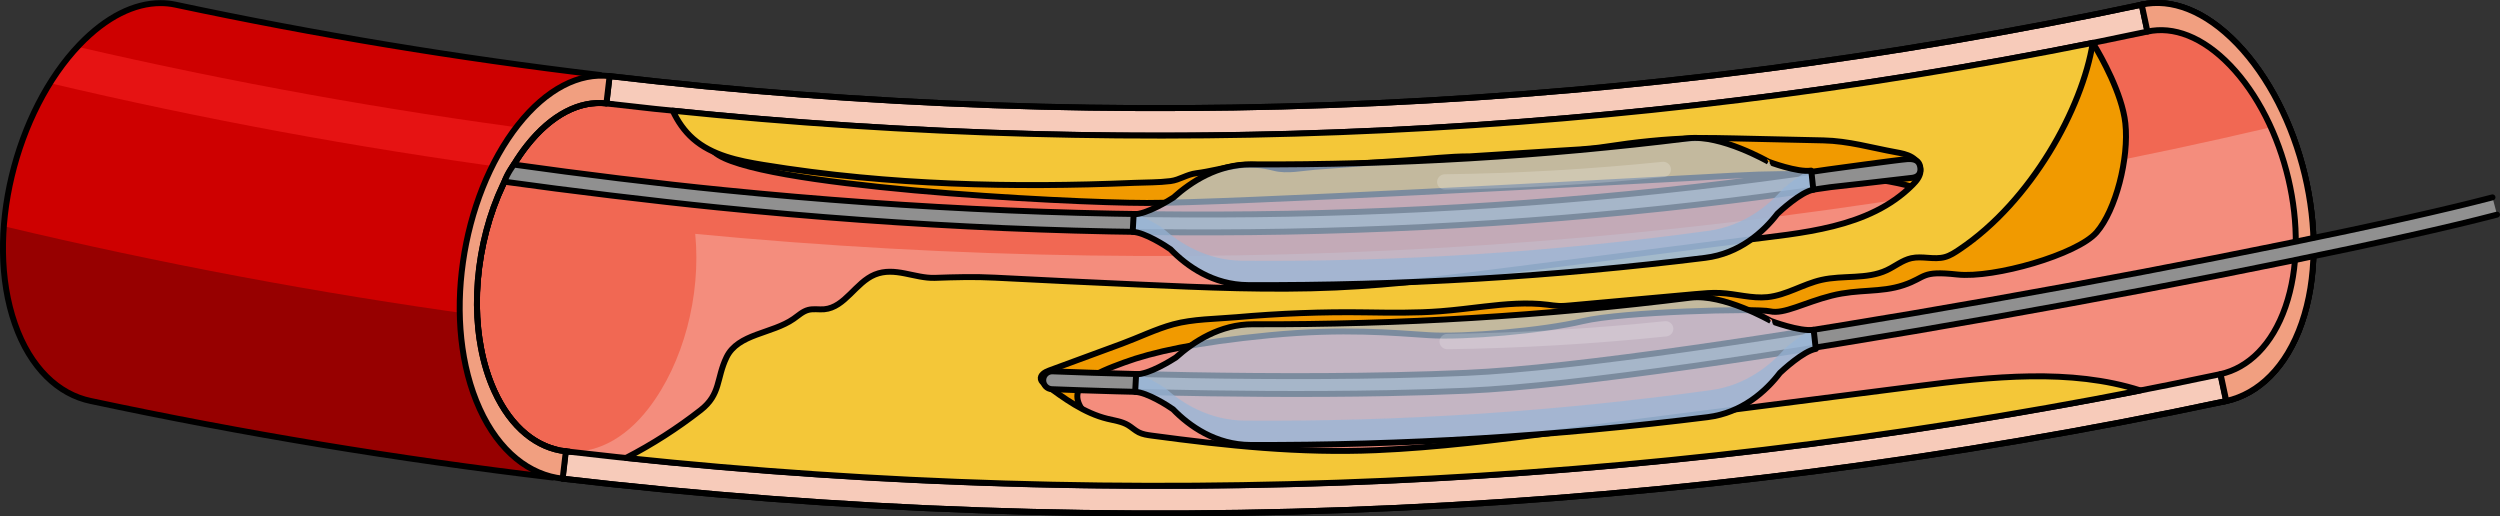
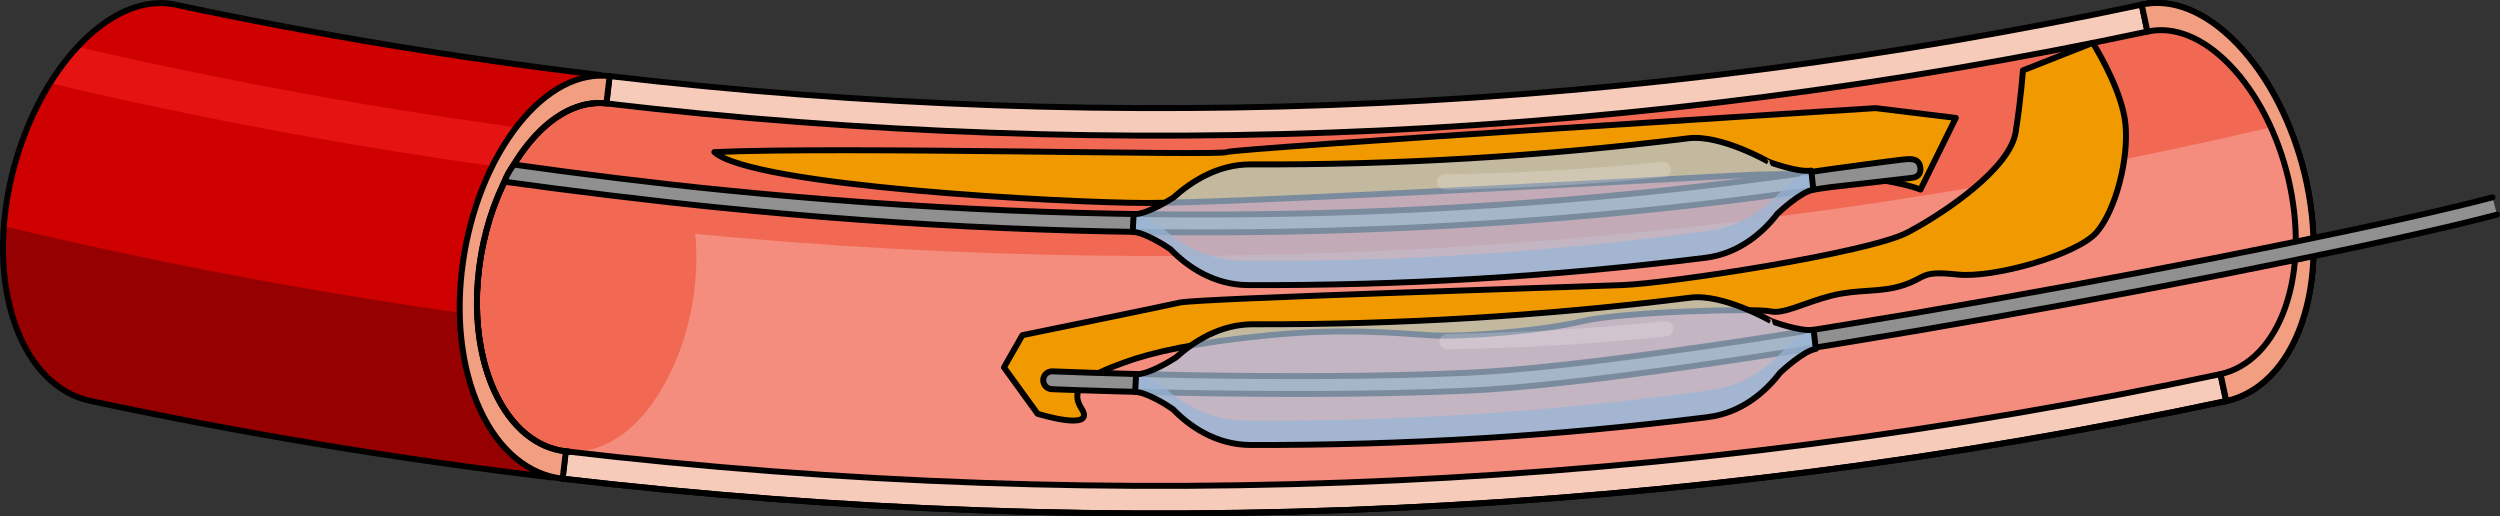
<svg xmlns="http://www.w3.org/2000/svg" version="1.1" id="Layer_1" x="0px" y="0px" width="419.913px" height="86.74px" viewBox="0 0 419.913 86.74" enable-background="new 0 0 419.913 86.74" xml:space="preserve">
  <rect x="0" y="0" width="419.913" height="86.74" fill="#333333" stroke="none" />
  <g>
    <g>
      <g>
        <g enable-background="new    ">
          <g>
            <path fill="#F7CBBA" stroke="#000000" stroke-linecap="round" stroke-linejoin="round" stroke-miterlimit="10" d="       M347.812,13.467c-5.194,14.57-1.577,35.81,9.183,47.246c10.732,11.443,24.481,8.445,29.617-6.466       c5.164-14.916-0.183-35.797-10.856-46.899C365.052-3.75,353.035-1.11,347.812,13.467" />
          </g>
        </g>
      </g>
      <g>
        <g enable-background="new    ">
          <g>
            <path fill="none" stroke="#000000" stroke-linecap="round" stroke-linejoin="round" stroke-miterlimit="10" d="M350.347,16.292       c-4.486,12.61-1.259,30.945,8.034,40.807c9.272,9.867,21.051,7.298,25.495-5.567c4.465-12.868-0.054-30.937-9.283-40.55       C365.343,1.374,354.855,3.677,350.347,16.292" />
          </g>
        </g>
      </g>
      <path fill="none" stroke="#000000" stroke-linecap="round" stroke-linejoin="round" stroke-miterlimit="10" d="M359.731,0.779    l14.211,66.574c5.404-1.197,10.108-5.669,12.67-13.105c5.164-14.916-0.183-35.797-10.856-46.899    C370.405,1.8,364.726-0.315,359.731,0.779z" />
      <path fill-rule="evenodd" clip-rule="evenodd" fill="#F7CBBA" stroke="#000000" stroke-linecap="round" stroke-linejoin="round" stroke-miterlimit="10" d="    M359.728,0.781c-84.71,18.035-171.64,22.036-257.335,12.002c-0.179,1.531-0.358,3.062-0.538,4.592    c4.401,0.488,8.47,3.798,11.293,9.831c5.624,12.061,4.11,30.625-4.208,41.385c-4.148,5.382-9.205,7.739-13.926,7.211    c-0.179,1.532-0.359,3.064-0.538,4.596c93.052,10.896,187.446,6.551,279.429-13.032C369.179,45.171,364.453,22.976,359.728,0.781z    " />
      <g>
        <path fill="#F48D7D" d="M374.593,10.983c-4.624-4.814-9.563-6.628-13.902-5.678c0,0,0,0,0,0     c-85.192,18.138-172.616,22.163-258.799,12.076c0.652,0.075,1.295,0.219,1.929,0.417c-5.463-0.631-11.221,1.484-15.314,6.667     c-8.276,10.508-11.095,28.912-5.47,41.229c3.47,7.627,11.008,11.51,18.215,10.808c90.531,9.928,182.254,5.381,271.688-13.66     c0,0,0,0,0,0c4.661-1.017,8.709-4.887,10.935-11.309C388.342,38.665,383.822,20.595,374.593,10.983z" />
        <path fill-rule="evenodd" clip-rule="evenodd" fill="#F16853" d="M360.691,5.305L360.691,5.305L360.691,5.305     C360.691,5.305,360.691,5.305,360.691,5.305c-5.325,1.134-10.659,2.212-16,3.236c-0.866,0.166-1.734,0.322-2.602,0.485     c-1.805,0.34-3.61,0.682-5.417,1.009c-0.494,0.089-0.989,0.172-1.482,0.261c-4.857,0.87-9.719,1.7-14.587,2.479     c-1.056,0.169-2.114,0.326-3.171,0.491c-1.625,0.253-3.251,0.512-4.877,0.755c-2.066,0.309-4.135,0.603-6.203,0.895     c-0.618,0.088-1.235,0.182-1.854,0.267c-2.182,0.304-4.366,0.592-6.55,0.877c-0.506,0.066-1.011,0.138-1.518,0.203     c-1.559,0.201-3.119,0.387-4.679,0.578c-1.134,0.139-2.266,0.286-3.4,0.42c-1.816,0.215-3.634,0.415-5.452,0.617     c-0.876,0.097-1.75,0.203-2.626,0.297c-2.252,0.243-4.506,0.471-6.76,0.695c-0.443,0.044-0.886,0.093-1.329,0.137     C215.541,24.543,158.45,24,101.894,17.381c4.386,0.503,8.44,3.81,11.254,9.825c1.661,3.563,2.684,7.699,3.108,12.029     c88.526,8.521,178.101,2.574,265.162-17.853c-0.407-0.9-0.844-1.778-1.302-2.635c-0.123-0.23-0.249-0.457-0.375-0.683     c-0.283-0.505-0.575-1.001-0.875-1.488c-0.249-0.401-0.501-0.799-0.761-1.186c-0.157-0.234-0.314-0.468-0.476-0.697     c-0.399-0.564-0.808-1.114-1.232-1.642c-0.107-0.134-0.217-0.263-0.325-0.394c-0.479-0.579-0.968-1.144-1.477-1.674     c-3.758-3.911-7.722-5.842-11.404-5.919C362.34,5.046,361.505,5.127,360.691,5.305z" />
        <g>
          <g enable-background="new    ">
            <g>
              <path fill="#F16853" d="M88.507,24.428c-8.276,10.508-11.095,28.912-5.47,41.229c5.604,12.316,17.595,13.709,25.891,2.944        c5.851-7.568,8.848-18.956,7.85-29.267c-0.421-4.349-1.393-8.596-3.061-12.174C108.073,15.097,96.805,13.921,88.507,24.428" />
            </g>
          </g>
        </g>
        <path fill="#F19F80" stroke="#000000" stroke-linecap="round" stroke-linejoin="round" stroke-miterlimit="10" d="M375.756,7.348     c-5.351-5.548-11.031-7.663-16.025-6.569l0.966,4.525c4.338-0.947,9.274,0.867,13.896,5.679     c9.229,9.612,13.748,27.682,9.283,40.55c-2.22,6.406-6.253,10.271-10.898,11.3l0.965,4.52c5.404-1.197,10.108-5.669,12.67-13.105     C391.777,39.332,386.429,18.45,375.756,7.348z" />
      </g>
      <path fill-rule="evenodd" clip-rule="evenodd" fill="none" stroke="#000000" stroke-linecap="round" stroke-linejoin="round" stroke-miterlimit="10" d="    M372.941,62.842C281.452,82.32,187.566,86.641,95.013,75.804" />
      <path fill-rule="evenodd" clip-rule="evenodd" fill="none" stroke="#000000" stroke-linecap="round" stroke-linejoin="round" stroke-miterlimit="10" d="    M360.691,5.305c-85.205,18.14-172.641,22.164-258.837,12.072" />
      <path fill-rule="evenodd" clip-rule="evenodd" fill="none" stroke="#000000" stroke-linecap="round" stroke-linejoin="round" stroke-miterlimit="10" d="    M373.904,67.366C281.921,86.949,187.528,91.293,94.475,80.398" />
-       <path fill-rule="evenodd" clip-rule="evenodd" fill="none" stroke="#000000" stroke-linecap="round" stroke-linejoin="round" stroke-miterlimit="10" d="    M102.393,12.783c85.695,10.034,172.625,6.033,257.336-12.002" />
    </g>
    <g>
      <path fill="#CE0000" d="M88.502,24.464c-6.16,7.83-9.3,20.04-8.17,30.85c0.11,1.05,0.26,2.08,0.45,3.09    c0.48,2.58,1.23,5.04,2.26,7.29c2.49,5.47,6.23,8.77,10.33,9.81c-0.19,1.57-0.37,3.13-0.56,4.7c-12.99-1.55-25.96-3.39-38.89-5.53    c-12.93-2.14-25.82-4.58-38.67-7.32c-5.44-1.12-10.17-5.56-12.75-12.96c-5.19-14.83,0.16-35.71,10.86-46.89    c4.5-4.7,9.24-6.98,13.6-6.98c0.84,0,1.66,0.08,2.46,0.25c23.66,5.04,47.5,8.98,71.43,11.83c-0.19,1.57-0.37,3.14-0.56,4.71    C96.332,17.434,92.182,19.794,88.502,24.464z" />
      <path fill="#CE0000" d="M88.502,24.464c-6.16,7.83-9.3,20.04-8.17,30.85c0.11,1.05,0.26,2.08,0.45,3.09    c0.48,2.58,1.23,5.04,2.26,7.29c2.49,5.47,6.23,8.77,10.33,9.81c-0.19,1.57-0.37,3.13-0.56,4.7c-12.99-1.55-25.96-3.39-38.89-5.53    c-12.93-2.14-25.82-4.58-38.67-7.32c-5.44-1.12-10.17-5.56-12.75-12.96c-5.19-14.83,0.16-35.71,10.86-46.89    c4.5-4.7,9.24-6.98,13.6-6.98c0.84,0,1.66,0.08,2.46,0.25c23.66,5.04,47.5,8.98,71.43,11.83c-0.19,1.57-0.37,3.14-0.56,4.71    C96.332,17.434,92.182,19.794,88.502,24.464z" />
      <path fill="#970000" d="M93.372,75.504c-0.19,1.57-0.37,3.13-0.56,4.7c-12.99-1.55-25.96-3.39-38.89-5.53    c-12.93-2.14-25.82-4.58-38.67-7.32c-5.44-1.12-10.17-5.56-12.75-12.96c-1.74-4.97-2.27-10.64-1.84-16.39    c26.3,6.27,52.83,11.25,79.49,14.93c0.04,0.8,0.1,1.59,0.18,2.38c0.11,1.05,0.26,2.08,0.45,3.09c0.48,2.58,1.23,5.04,2.26,7.29    C85.532,71.164,89.272,74.464,93.372,75.504z" />
      <path fill="#E61313" d="M90.802,21.914c-0.78,0.75-1.55,1.6-2.3,2.55c-0.94,1.19-1.81,2.49-2.59,3.86    c-25.99-3.52-51.85-8.3-77.49-14.35c1.39-2.24,2.93-4.29,4.62-6.11C38.772,13.824,64.722,18.514,90.802,21.914z" />
      <path fill="none" stroke="#000000" stroke-linecap="round" stroke-linejoin="round" stroke-miterlimit="10" d="M88.502,24.464    c-6.16,7.83-9.3,20.04-8.17,30.85c0.11,1.05,0.26,2.08,0.45,3.09c0.48,2.58,1.23,5.04,2.26,7.29c2.49,5.47,6.23,8.77,10.33,9.81    c-0.19,1.57-0.37,3.13-0.56,4.7c-12.99-1.55-25.96-3.39-38.89-5.53c-12.93-2.14-25.82-4.58-38.67-7.32    c-5.44-1.12-10.17-5.56-12.75-12.96c-5.19-14.83,0.16-35.71,10.86-46.89c4.5-4.7,9.24-6.98,13.6-6.98c0.84,0,1.66,0.08,2.46,0.25    c23.66,5.04,47.5,8.98,71.43,11.83c-0.19,1.57-0.37,3.14-0.56,4.71C96.332,17.434,92.182,19.794,88.502,24.464z" />
      <path fill="#F19F80" stroke="#000000" stroke-linecap="round" stroke-linejoin="round" stroke-miterlimit="10" d="M83.042,65.694    c-1.03-2.25-1.78-4.71-2.26-7.29c-0.19-1.01-0.34-2.04-0.45-3.09c-1.13-10.81,2.01-23.02,8.17-30.85    c4.172-5.283,8.933-7.61,13.355-7.088l0.536-4.593c-5.082-0.593-10.555,2.1-15.377,8.194    c-9.573,12.139-12.953,33.418-6.445,47.697c3.26,7.182,8.406,11.142,13.937,11.72l0.536-4.593    C90.286,75.31,85.862,71.897,83.042,65.694z" />
      <g>
        <g enable-background="new    ">
          <g>
            <path fill="none" stroke="#000000" stroke-linecap="round" stroke-linejoin="round" stroke-miterlimit="10" d="M95.013,75.801       c-4.746-0.502-9.157-3.918-11.971-10.107c-1.03-2.25-1.78-4.71-2.26-7.29c-0.19-1.01-0.34-2.04-0.45-3.09       c-1.13-10.81,2.01-23.02,8.17-30.85c4.15-5.255,8.882-7.588,13.284-7.099" />
          </g>
        </g>
      </g>
    </g>
    <g>
      <path fill-rule="evenodd" clip-rule="evenodd" fill="#F7CBBA" stroke="#000000" stroke-linecap="round" stroke-linejoin="round" stroke-miterlimit="10" d="    M95.56,75.842c-0.182-0.012-0.365-0.02-0.546-0.04c0,0,0,0.001,0,0.002C95.166,75.822,95.355,75.834,95.56,75.842z" />
    </g>
    <path fill="#F19A00" stroke="#000000" stroke-linecap="round" stroke-linejoin="round" stroke-miterlimit="10" d="M351.512,7.197   c0,0,0.108,0.169,0.293,0.477c1.056,1.756,4.636,8.013,5.18,13.025c0.64,5.891-1.613,14.624-4.84,18.336   c-3.227,3.712-17.208,7.745-23.393,7.073s-5.109,0.472-9.008,1.782s-7.529,0.618-12.1,1.771c-4.571,1.153-8.015,3.169-10.326,2.632   s-24.779,0.046-31.485,1.651s-19.897,2.734-25.813,2.357s-14.304-1.202-26.754,0s-19.763,2.863-24.468,4.597   c-4.705,1.733-9.72,3.749-7.145,7.723c2.575,3.974-7.374,0.882-7.374,0.882l-5.647-7.798l3.092-5.404   c0,0,23.527-4.814,26.485-5.486s66.145-2.62,74.212-2.924c8.066-0.303,41.542-5.442,47.995-8.855s17.208-10.807,18.15-16.857   c0.941-6.05,1.21-10.352,1.21-10.352L351.512,7.197z" />
    <path fill="#F19A00" stroke="#000000" stroke-linecap="round" stroke-linejoin="round" stroke-miterlimit="10" d="M322.569,31.844   c0,0-8.06-3.597-31.485-2.334s-84.67,4.597-98.457,4.58c-13.787-0.016-66.274-2.798-72.641-8.545   c21.411-0.95,84.878,0.651,86.076,0s108.972-7.382,108.972-7.382l13.472,1.642L322.569,31.844z" />
-     <path fill="#F4C738" stroke="#000000" stroke-linecap="round" stroke-linejoin="round" stroke-miterlimit="10" d="M117.681,68.884   c-3.912,3.058-8.113,5.744-12.523,8.027c84.734,8.9,170.466,5.128,254.348-11.331c-11.718-3.75-25.025-2.319-37.494-0.723   c-20.037,2.565-40.074,5.131-60.111,7.696c-10.223,1.309-20.46,2.619-30.757,3.061c-12.771,0.548-25.082-0.746-37.668-2.443   c-0.754-0.102-1.523-0.208-2.203-0.55c-0.65-0.327-1.18-0.852-1.806-1.222c-1.035-0.611-2.264-0.767-3.432-1.051   c-3.922-0.954-7.279-3.415-10.521-5.82c-0.293-0.218-0.607-0.466-0.685-0.823c-0.156-0.713,0.674-1.209,1.359-1.461   c3.248-1.196,6.496-2.392,9.744-3.588c0.825-0.304,1.649-0.607,2.474-0.911c2.842-1.046,5.767-2.485,8.675-3.274   c3.309-0.898,7.165-0.891,10.575-1.191c7.211-0.633,14.452-0.927,21.691-0.815c4.213,0.065,8.432,0.13,12.633-0.193   c2.471-0.19,4.929-0.513,7.391-0.796c3.519-0.405,7.081-0.728,10.596-0.291c0.606,0.076,1.211,0.174,1.822,0.2   c0.698,0.031,1.396-0.033,2.092-0.096c6.959-0.631,13.917-1.262,20.876-1.893c1.4-0.127,2.806-0.254,4.21-0.184   c2.65,0.132,5.272,0.963,7.911,0.693c3.169-0.324,5.972-2.192,9.079-2.895c3.615-0.818,7.585-0.051,10.943-1.62   c1.398-0.653,2.636-1.693,4.143-2.026c1.841-0.406,3.81,0.312,5.629-0.186c0.904-0.247,1.699-0.778,2.477-1.3   c12.09-8.114,20.609-23.714,22.365-34.68C272.889,22.973,192.48,26.768,112.996,18.592c0.83,1.775,1.92,3.386,3.411,4.701   c3.19,2.813,7.591,3.719,11.789,4.404c5.369,0.876,10.769,1.562,16.184,2.08c10.211,0.977,20.474,1.356,30.729,1.308   c5.132-0.024,10.263-0.155,15.39-0.372c2.013-0.085,4.1-0.044,6.099-0.297c1.553-0.197,2.705-1.115,4.373-1.326   c2.231-0.283,4.408-0.894,6.629-1.24c2.3-0.358,4.262-0.201,6.482,0.361c2.115,0.536,4.603-0.025,6.797-0.195   c5.165-0.399,10.334-0.759,15.504-1.087c3.483-0.221,7.033-0.668,10.522-0.668c4.876-0.31,9.751-0.619,14.627-0.929   c2.788-0.177,5.384-0.26,8.176-0.694c4.991-0.774,10.027-1.309,15.079-1.435c2.165-0.054,4.331-0.006,6.497,0.043   c5,0.112,10.001,0.223,15.001,0.335c4.204,0.094,7.964,1.222,12.112,1.977c0.944,0.172,1.912,0.352,2.735,0.845   s1.486,1.372,1.443,2.331c-0.041,0.906-0.676,1.665-1.316,2.308c-7.33,7.367-18.744,8.073-28.486,9.323   c-12.657,1.624-25.314,3.248-37.971,4.872c-10.115,1.298-20.245,2.597-30.433,3.053c-11.02,0.493-22.058-0.002-33.077-0.498   c-8.057-0.362-16.114-0.726-24.168-1.154c-3.455-0.184-6.722-0.083-10.091,0.033c-3.386,0.116-6.736-1.922-10.089-0.551   c-3.231,1.321-5.015,5.512-8.492,5.825c-0.892,0.08-1.811-0.121-2.678,0.105c-0.94,0.245-1.676,0.95-2.474,1.505   c-3.632,2.525-9.33,2.462-11.261,6.441C120.296,63.588,121.105,66.207,117.681,68.884z" />
    <g>
      <path fill="#909090" stroke="#000000" stroke-linecap="round" stroke-linejoin="round" stroke-miterlimit="10" d="M307.03,28.464    c-59.02,8.77-121.24,9.92-185.48,3.46c-11.09-1.1-24.034-2.7-35.244-4.28c0,0-1.157,1.518-1.573,2.875    c10.67,1.49,25.097,3.245,35.657,4.305c64.79,6.58,127.55,5.45,187.08-3.39c0,0,12.445-1.391,13.762-1.573    s1.454-1.188,1.272-1.957c-0.182-0.769-0.727-1.269-2.135-1.178C318.96,26.817,307.03,28.464,307.03,28.464z" />
      <g>
        <path opacity="0.7" fill="#B0C7E1" d="M304.206,28.655c-2.25,0.361-7.188-1.497-7.18-1.502c0,0,0,0,0,0     c-2.894-1.24-8.01-4.598-13.458-3.922c-24.372,3.024-48.934,4.489-73.492,4.382c-5.541-0.024-9.999,2.9-12.981,5.568     c-0.674,0.442-4.606,2.884-6.678,2.801c-0.059,0.901-0.117,1.803-0.176,2.704c2.025,0.08,5.602,2.64,6.368,3.189     c2.737,2.829,7.166,5.984,13.009,6.01c25.666,0.112,51.336-1.419,76.807-4.579c5.746-0.713,9.751-4.312,12.139-7.427     c0.393-0.361,3.923-3.675,6.042-4.014C304.439,30.977,304.371,29.543,304.206,28.655z" />
        <path opacity="0.7" fill="#97B5D7" d="M304.573,31.698c-0.155-0.833-0.213-2.211-0.368-3.043     c-0.356,0.057-0.878,0.585-1.335,0.524c-1.609,1.029-3.094,2.278-3.344,2.486c-2.518,2.903-6.672,6.292-12.523,7.096     c-25.953,3.565-52.131,5.247-78.327,5.031c-5.962-0.05-10.544-2.931-13.408-5.507c-0.55-0.347-2.504-1.573-4.346-2.33     c-0.178,0.021-0.349,0.034-0.508,0.028c-0.055,0.84-0.109,1.679-0.164,2.519c0.659,0.047,1.48,0.411,2.317,0.903     c1.733,0.822,3.523,2.102,4.039,2.471c2.737,2.83,7.166,5.984,13.009,6.01c25.666,0.112,51.336-1.419,76.807-4.579     c5.746-0.713,9.75-4.312,12.139-7.427c0.279-0.256,2.134-1.993,3.946-3.106C303.238,32.233,303.962,31.816,304.573,31.698z" />
        <path fill="none" stroke="#000000" stroke-linecap="round" stroke-linejoin="round" stroke-miterlimit="10" d="M304.206,28.655     c-2.25,0.361-7.188-1.497-7.18-1.502c0,0-8.01-4.598-13.458-3.922c-24.372,3.024-48.934,4.489-73.492,4.382     c-5.541-0.024-9.999,2.9-12.981,5.568c-0.674,0.442-4.606,2.884-6.678,2.801c-0.059,0.901-0.105,2.061-0.164,2.962     c2.025,0.08,5.59,2.382,6.356,2.931c2.737,2.829,7.166,5.984,13.009,6.01c25.666,0.112,51.336-1.419,76.807-4.579     c5.746-0.713,9.751-4.312,12.139-7.427c0.393-0.361,3.923-3.675,6.042-4.014C304.439,30.977,304.371,29.543,304.206,28.655z" />
        <path opacity="0.2" fill="#FFFFFF" d="M279.226,27.183c-12.149,1.236-24.346,1.933-36.555,2.089c-0.719,0.01-1.295,0.59-1.29,1.3     c0.006,0.71,0.598,1.28,1.322,1.271c12.286-0.157,24.559-0.859,36.783-2.102c0.72-0.073,1.244-0.707,1.169-1.413     C280.581,27.622,279.941,27.111,279.226,27.183z" />
      </g>
    </g>
    <g>
      <path fill="#909090" stroke="#000000" stroke-linecap="round" stroke-linejoin="round" stroke-miterlimit="10" d="M419.413,36.052    c-31.529,8.293-136.771,27.981-172.947,29.57c-4.326,0.189-8.788,0.322-13.266,0.41c-27.798,0.544-56.211-0.648-56.54-0.662    c-0.827-0.036-1.47-0.735-1.434-1.563c0.036-0.828,0.71-1.462,1.563-1.434c0.381,0.017,38.491,1.619,69.547,0.251    c36.016-1.58,140.882-21.206,172.314-29.473" />
      <g>
        <path opacity="0.7" fill="#B0C7E1" d="M304.609,55.392c-2.249,0.364-7.19-1.488-7.182-1.493c0,0,0,0,0,0     c-2.896-1.237-8.016-4.588-13.463-3.906c-24.368,3.055-48.928,4.55-73.487,4.473c-5.541-0.017-9.995,2.912-12.974,5.584     c-0.673,0.443-4.602,2.889-6.675,2.81c-0.058,0.901-0.115,1.803-0.173,2.704c2.025,0.077,5.605,2.633,6.372,3.181     c2.74,2.826,7.173,5.975,13.017,5.994c25.667,0.08,51.334-1.483,76.801-4.675c5.745-0.72,9.745-4.324,12.13-7.442     c0.392-0.361,3.918-3.68,6.037-4.022C304.846,57.714,304.775,56.28,304.609,55.392z" />
        <path opacity="0.7" fill="#97B5D7" d="M304.981,58.435c-0.156-0.832-0.216-2.21-0.371-3.043     c-0.356,0.058-0.877,0.586-1.334,0.526c-1.608,1.031-3.091,2.282-3.341,2.49c-2.514,2.906-6.664,6.3-12.515,7.112     c-25.949,3.598-52.124,5.312-78.32,5.128c-5.962-0.042-10.548-2.918-13.415-5.49c-0.551-0.347-2.506-1.57-4.349-2.325     c-0.178,0.021-0.349,0.034-0.508,0.028c-0.054,0.84-0.107,1.679-0.161,2.519c0.659,0.047,1.481,0.409,2.318,0.9     c1.734,0.82,3.526,2.097,4.042,2.466c2.74,2.826,7.173,5.975,13.017,5.994c25.667,0.08,51.334-1.483,76.801-4.675     c5.745-0.72,9.745-4.324,12.13-7.442c0.278-0.256,2.132-1.996,3.942-3.11C303.646,58.971,304.369,58.553,304.981,58.435z" />
        <path fill="none" stroke="#000000" stroke-linecap="round" stroke-linejoin="round" stroke-miterlimit="10" d="M304.609,55.392     c-2.249,0.364-7.19-1.488-7.182-1.493c0,0-8.016-4.588-13.463-3.905c-24.368,3.055-48.928,4.55-73.487,4.473     c-5.541-0.017-9.995,2.912-12.974,5.584c-0.673,0.443-4.602,2.889-6.675,2.81c-0.058,0.901-0.103,2.061-0.16,2.962     c2.025,0.077,5.593,2.375,6.359,2.923c2.74,2.826,7.173,5.975,13.017,5.994c25.667,0.08,51.334-1.483,76.801-4.675     c5.745-0.72,9.745-4.324,12.13-7.442c0.392-0.361,3.918-3.68,6.037-4.022C304.846,57.714,304.775,56.28,304.609,55.392z" />
        <path opacity="0.2" fill="#FFFFFF" d="M279.627,53.951c-12.147,1.251-24.343,1.964-36.553,2.135     c-0.719,0.01-1.295,0.592-1.288,1.302c0.007,0.71,0.6,1.28,1.324,1.269c12.286-0.172,24.558-0.889,36.78-2.148     c0.72-0.074,1.243-0.709,1.167-1.415C280.983,54.388,280.343,53.878,279.627,53.951z" />
      </g>
    </g>
  </g>
</svg>